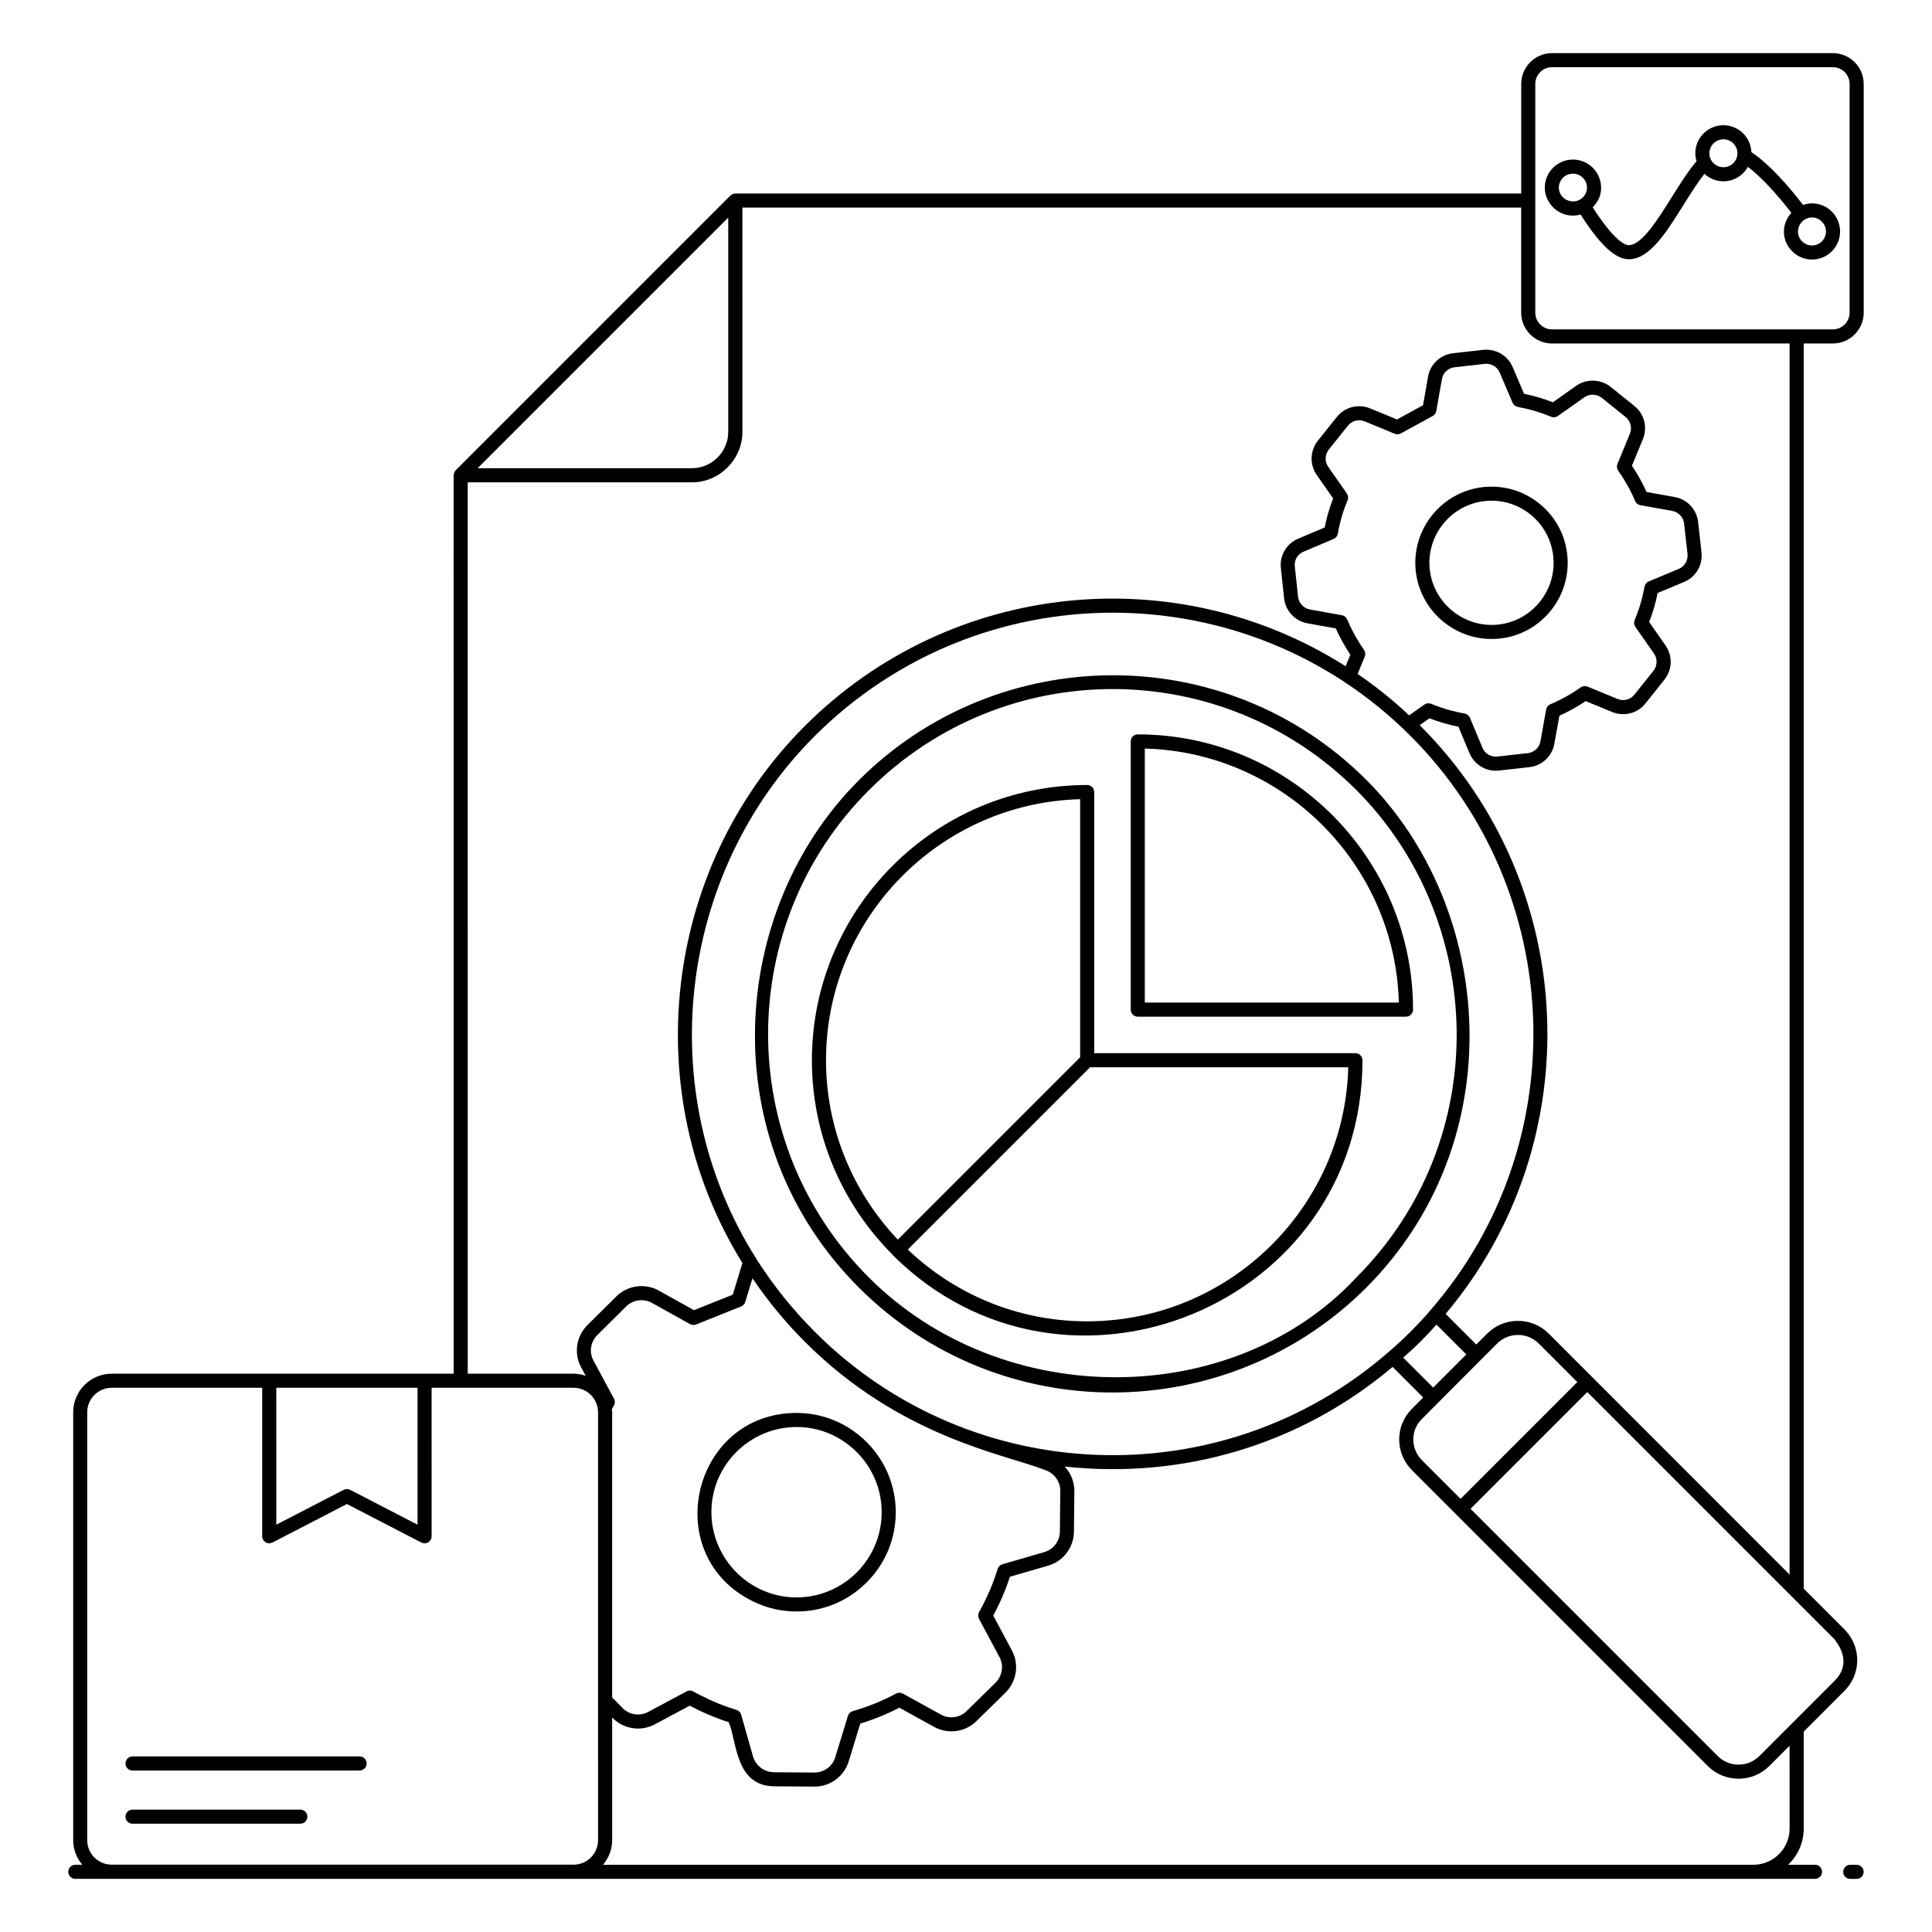
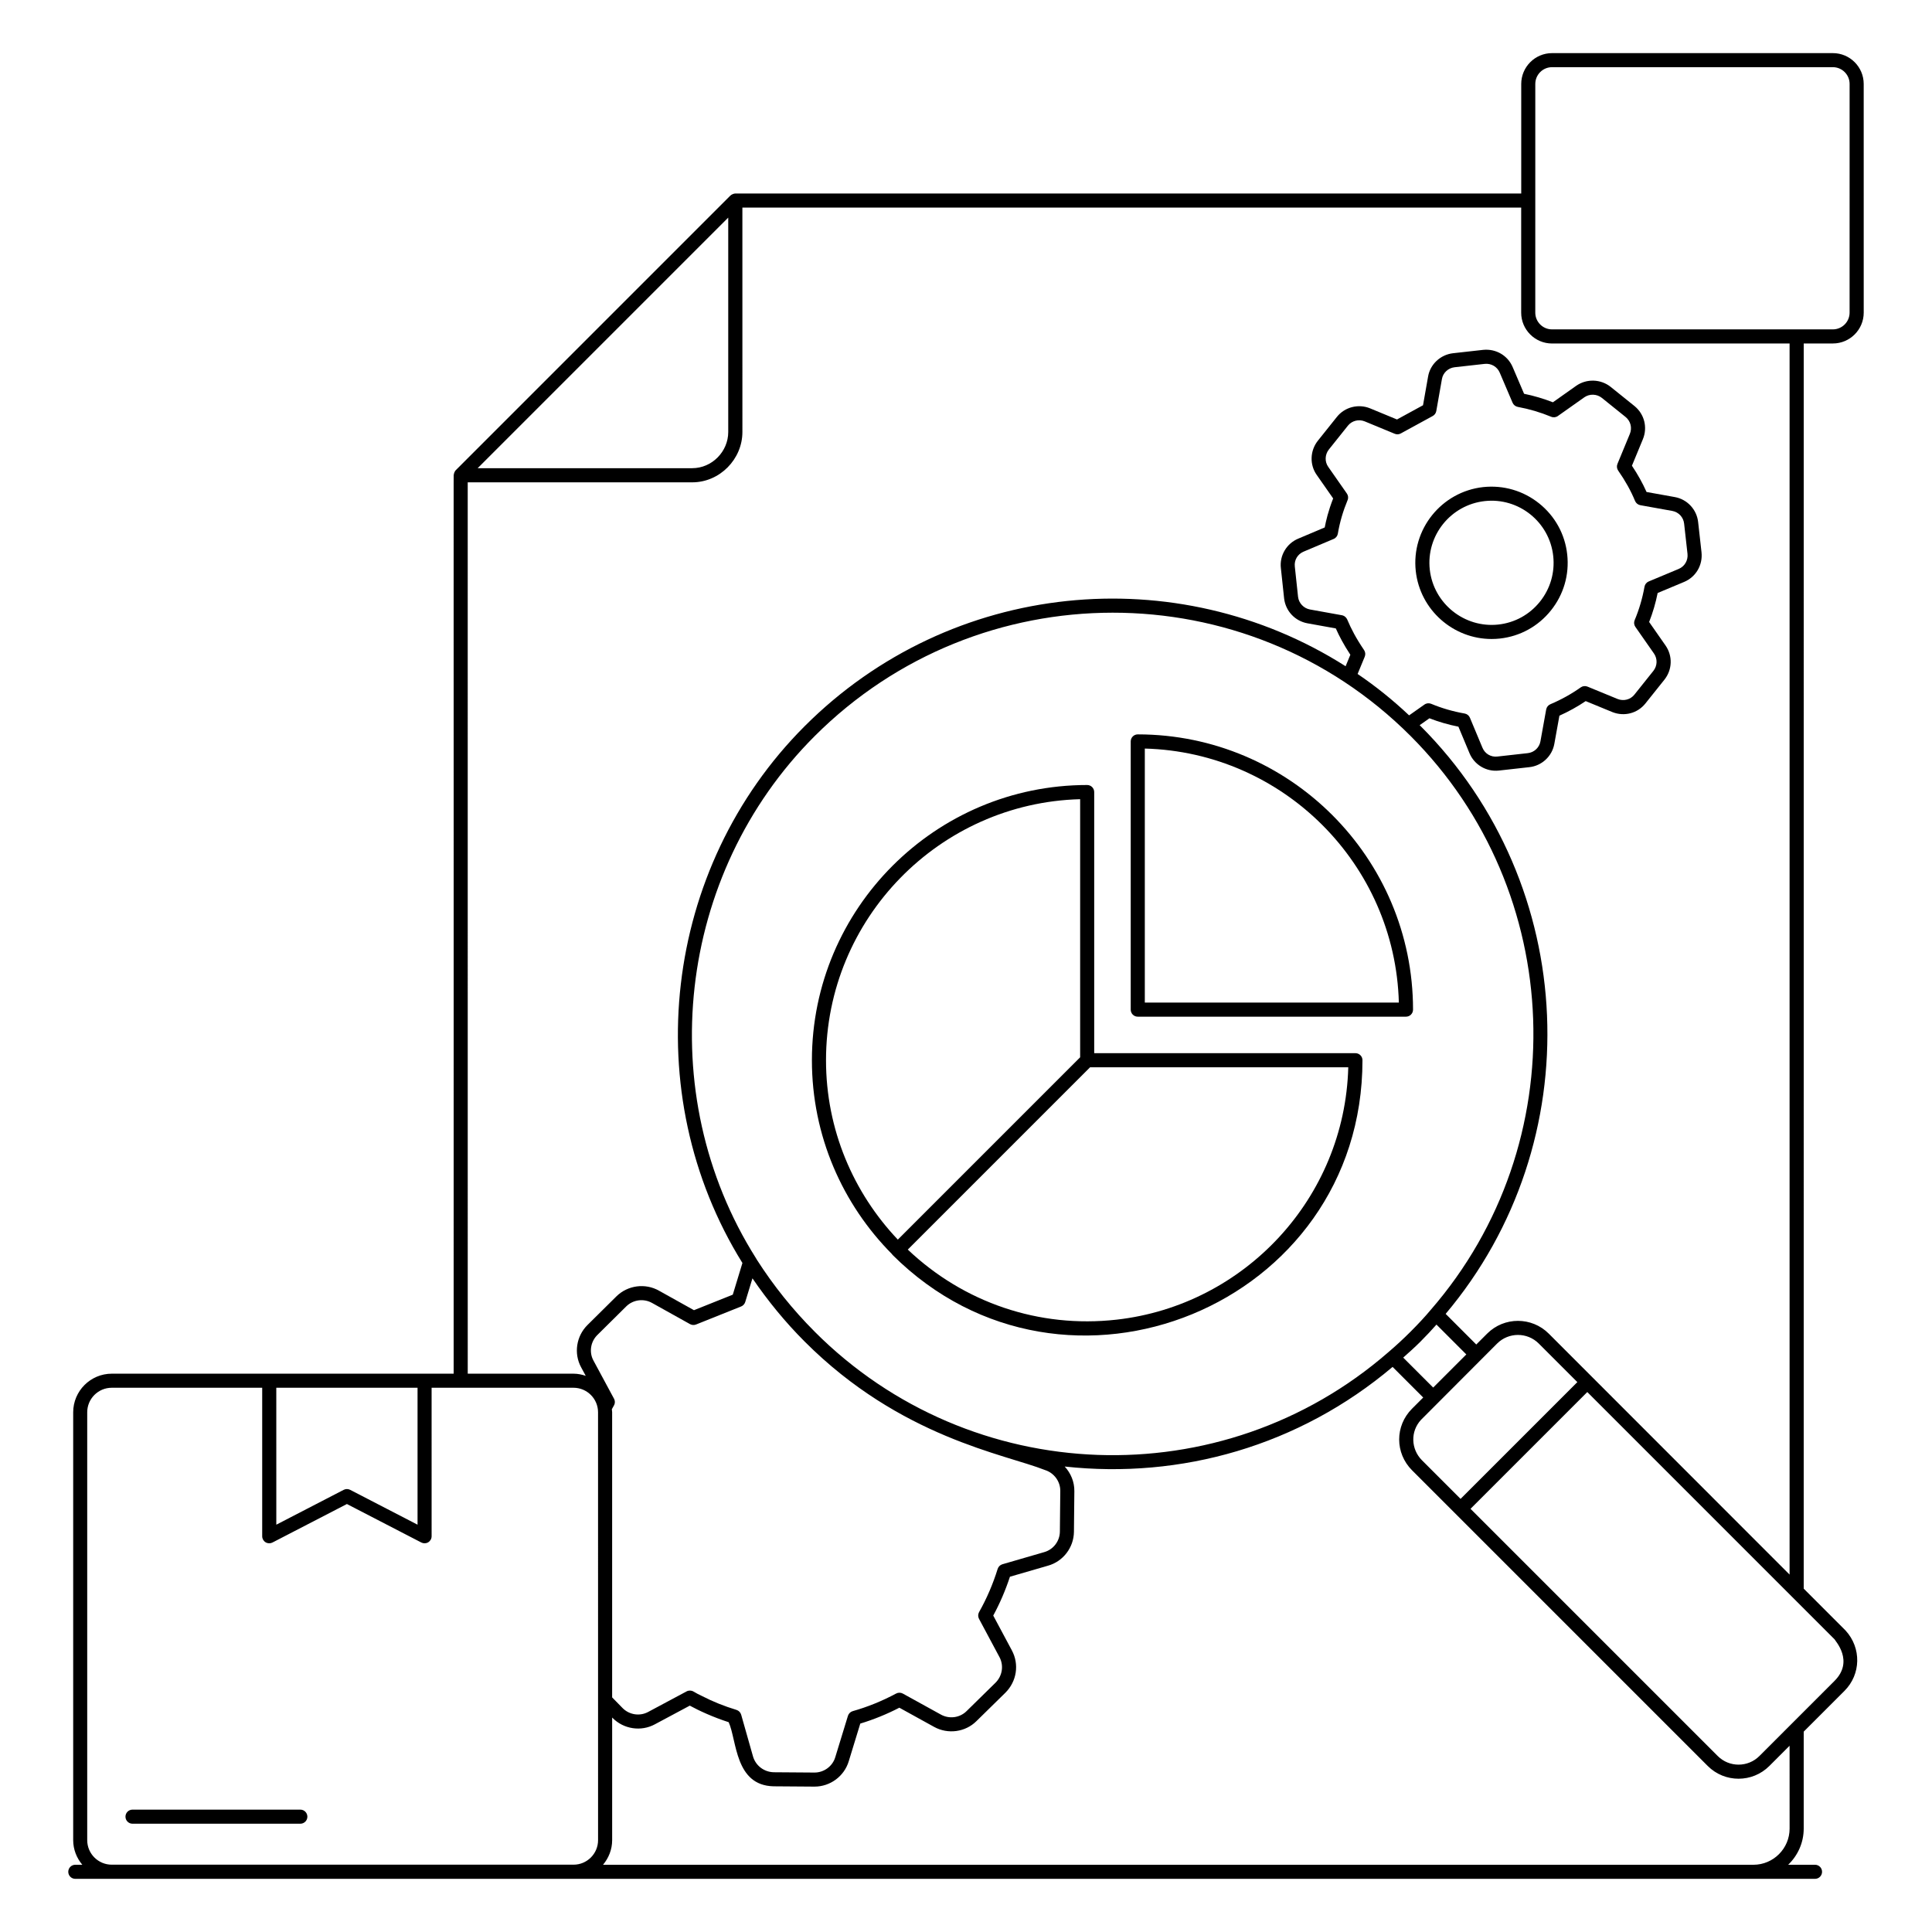
<svg xmlns="http://www.w3.org/2000/svg" fill="#000000" width="800px" height="800px" version="1.1" viewBox="144 144 512 512">
  <g>
-     <path d="m634.33 638.19c-1.031 0-1.867 0.836-1.867 1.867s0.836 1.867 1.867 1.867h1.691c1.031 0 1.867-0.836 1.867-1.867s-0.836-1.867-1.867-1.867z" />
    <path d="m445.52 413.43h71.082c1.031 0 1.867-0.836 1.867-1.867 0-40.223-32.723-72.945-72.949-72.945-1.031 0-1.867 0.836-1.867 1.867v71.078c0 1.035 0.836 1.867 1.867 1.867zm1.867-71.055c36.684 0.977 66.348 30.637 67.324 67.32l-67.324 0.004z" />
-     <path d="m506.07 485.24c38.961-39.07 33.934-100.57 0.047-134.54-37.398-37.398-97.867-36.625-134.54 0.102-34.582 34.582-38.711 95.633 0 134.39 37.398 37.398 97.734 36.809 134.5 0.047zm-131.81-2.691c-35.918-35.918-35.301-93.832 0-129.13 35.898-35.867 93.57-35.605 129.17-0.074 34.34 34.406 36.602 92.609-0.047 129.26-32.508 34.852-93.566 35.512-129.12-0.051z" />
    <path d="m505.07 424.97c0-1.031-0.836-1.867-1.867-1.867h-69.227v-69.199c0-1.031-0.836-1.867-1.867-1.867-40.223 0-72.945 32.723-72.945 72.945 0 20.023 8.117 38.18 21.227 51.375 0.051 0.066 0.078 0.145 0.137 0.203 45.73 45.598 124.54 13.496 124.54-51.59zm-142.17 0.012c0-37.539 30.043-68.195 67.348-69.188v68.402l-48.316 48.316c-11.762-12.414-19.031-29.121-19.031-47.531zm77.039 68.738c-20.641 2.336-40.59-4.555-55.367-18.566l48.301-48.305h68.43c-0.922 34.672-27.48 63.035-61.363 66.871z" />
-     <path d="m239.3 609.47h-60.176c-1.031 0-1.867 0.836-1.867 1.867s0.836 1.867 1.867 1.867h60.176c1.031 0 1.867-0.836 1.867-1.867s-0.836-1.867-1.867-1.867z" />
    <path d="m223.59 623.57h-44.473c-1.031 0-1.867 0.836-1.867 1.867s0.836 1.867 1.867 1.867h44.473c1.031 0 1.867-0.836 1.867-1.867-0.004-1.031-0.836-1.867-1.867-1.867z" />
    <path d="m637.9 166.25c0-4.508-3.668-8.172-8.172-8.172h-74.414c-4.508 0-8.172 3.668-8.172 8.172v29.035l-208.28-0.004c-0.352 0-1.02 0.238-1.363 0.609l-72.734 72.738c-0.195 0.195-0.449 0.699-0.496 1.113-0.105 0.852-0.008-12.477-0.043 238.3h-90.598c-5.641 0-10.23 4.59-10.23 10.23v113.39c0 2.488 0.93 4.746 2.414 6.519h-1.852c-1.031 0-1.867 0.836-1.867 1.867s0.836 1.867 1.867 1.867h461.04c1.031 0 1.867-0.836 1.867-1.867s-0.836-1.867-1.867-1.867h-7.113c2.527-2.426 4.117-5.82 4.117-9.594v-25.684l10.805-10.805c4.375-4.379 4.535-11.359 0.289-15.992l-11.094-11.102 0.004-329.98h7.727c4.508 0 8.172-3.668 8.172-8.172zm-300.91 35.422v56.828c0 5.141-4.277 9.578-9.57 9.578l-56.84 0.004zm-69.039 70.152h59.488c7.336 0 13.305-6.164 13.305-13.332l-0.004-59.477h206.39v27.844c0 4.508 3.668 8.172 8.172 8.172h62.957v326.25l-52.277-52.305c-0.004-0.004-0.008-0.012-0.012-0.016-0.004-0.004-0.012-0.008-0.016-0.012l-11.52-11.527c-4.5-4.5-11.82-4.504-16.32 0l-2.887 2.887-8.113-8.117c38.324-45.492 35.539-113.59-6.688-155.82-0.07-0.07-0.133-0.121-0.203-0.191l2.598-1.828c2.453 0.957 5.031 1.703 7.676 2.227l2.93 7.012c1.238 2.996 4.363 5.004 7.828 4.613l8.012-0.895c3.316-0.344 6.047-2.875 6.644-6.152l1.352-7.492c2.469-1.109 4.805-2.406 6.965-3.863l7.07 2.91c3.152 1.25 6.676 0.332 8.754-2.285l5.043-6.312c2.098-2.652 2.215-6.289 0.289-9.055l-4.344-6.223c0.965-2.445 1.734-5.066 2.258-7.688l7.023-2.938c3.102-1.301 4.953-4.438 4.602-7.824l-0.895-8.012c-0.348-3.316-2.875-6.047-6.152-6.641l-7.519-1.352c-1.031-2.324-2.332-4.656-3.875-6.961l2.898-7.016c1.297-3.133 0.402-6.672-2.234-8.809l-6.316-5.082c-2.617-2.074-6.356-2.199-9.102-0.285l-6.188 4.379c-2.492-0.969-5.008-1.711-7.641-2.254l-3.004-7.031c-1.301-3.102-4.426-4.941-7.824-4.606l-8.035 0.898c-3.336 0.398-6.039 2.953-6.578 6.195l-1.34 7.586-6.898 3.769-7.129-2.945c-3.106-1.277-6.734-0.348-8.809 2.277l-5.043 6.312c-2.086 2.637-2.203 6.363-0.289 9.055l4.352 6.227c-1.34 3.445-1.887 5.902-2.234 7.688l-7.004 2.961c-3.109 1.281-5.004 4.508-4.617 7.82l0.859 8.047c0.398 3.332 2.883 5.977 6.188 6.578l7.512 1.355c0.895 2.016 2.055 4.238 3.852 6.981l-1.254 3.039c-44.746-28.449-104.52-22.949-143.36 15.887-37.57 37.57-44.441 97.273-16.492 142.26l-2.555 8.395-10.285 4.113-9.246-5.156c-3.656-2.078-8.301-1.469-11.309 1.492l-7.644 7.57c-2.996 2.949-3.699 7.562-1.715 11.211l1.23 2.281c-1.02-0.34-2.09-0.57-3.219-0.57h-28.051zm135.5 301.19 5.41 10.117c1.207 2.246 0.785 4.984-1.043 6.812l-7.664 7.519c-1.785 1.777-4.586 2.156-6.809 0.918l-10.078-5.562c-0.555-0.305-1.223-0.309-1.781-0.012-3.711 1.984-7.578 3.555-11.496 4.66-0.609 0.176-1.09 0.645-1.277 1.25l-3.363 10.977c-0.723 2.391-2.973 4.051-5.492 4.051h-0.062l-10.719-0.078c-2.598-0.055-4.816-1.746-5.523-4.203l-3.133-11.047c-0.172-0.609-0.645-1.09-1.254-1.277-3.231-0.98-6.25-2.191-9.086-3.656-0.789-0.348-1.543-0.762-2.301-1.207-0.559-0.328-1.254-0.344-1.828-0.035l-10.191 5.449c-2.215 1.195-5 0.766-6.777-1.043l-2.758-2.82v-75.559c0-0.273-0.059-0.531-0.082-0.801 0.164-0.312 0.332-0.633 0.52-0.938 0.352-0.566 0.371-1.277 0.055-1.863l-5.453-10.121c-1.195-2.199-0.766-4.984 1.059-6.773l7.644-7.57c1.82-1.785 4.629-2.152 6.852-0.898l10.039 5.598c0.492 0.273 1.082 0.312 1.602 0.105l11.941-4.777c0.527-0.211 0.926-0.648 1.094-1.188l1.914-6.273c4.094 5.996 8.711 11.637 13.828 16.75 25.41 25.473 53.16 29.855 63.684 34.051 2.422 0.758 4.094 3.039 4.066 5.551l-0.109 10.781c-0.027 2.527-1.738 4.758-4.18 5.434l-11.047 3.207c-0.598 0.176-1.074 0.641-1.262 1.238-1.254 4.035-2.91 7.879-4.918 11.43-0.312 0.562-0.316 1.238-0.02 1.805zm-43.57-76.129c-5.742-5.742-10.883-12.137-15.277-19.004l-0.289-0.488c-27.516-43.598-20.973-101.77 15.566-138.3 43.582-43.582 114.33-43.656 157.91-0.074 41.262 41.262 43.633 108.06 5.375 152.1-1.52 1.812-3.289 3.727-5.414 5.848-1.863 1.863-3.812 3.66-5.801 5.359-44.121 38.406-110.7 36.043-152.07-5.434zm141.05-222.1-4.934-7.066c-0.965-1.359-0.898-3.25 0.16-4.586l5.043-6.312c1.055-1.332 2.887-1.801 4.469-1.152l7.949 3.285c0.523 0.219 1.109 0.191 1.605-0.086l8.469-4.625c0.496-0.273 0.844-0.758 0.941-1.312l1.496-8.488c0.273-1.633 1.648-2.914 3.332-3.117l8.008-0.895c1.727-0.18 3.324 0.762 3.988 2.344l3.394 7.953c0.246 0.57 0.762 0.984 1.375 1.102 3.074 0.57 5.973 1.426 8.848 2.613 0.59 0.246 1.27 0.168 1.789-0.203l7.004-4.953c1.398-0.973 3.301-0.906 4.629 0.145l6.301 5.07c1.336 1.086 1.793 2.887 1.133 4.484l-3.285 7.949c-0.246 0.59-0.168 1.262 0.195 1.781 1.863 2.664 3.367 5.367 4.469 8.039 0.246 0.586 0.77 1.012 1.395 1.125l8.504 1.527c1.652 0.301 2.93 1.684 3.106 3.371l0.895 8.008c0.18 1.723-0.762 3.324-2.332 3.984l-7.949 3.32c-0.586 0.246-1.008 0.773-1.117 1.398-0.535 3.023-1.434 6.086-2.606 8.852-0.25 0.59-0.18 1.27 0.191 1.793l4.922 7.051c0.977 1.402 0.914 3.254-0.148 4.598l-5.043 6.312c-1.055 1.32-2.852 1.777-4.434 1.148l-7.988-3.285c-0.594-0.246-1.27-0.164-1.793 0.203-2.441 1.734-5.148 3.238-8.047 4.469-0.578 0.246-0.996 0.766-1.109 1.387l-1.527 8.469c-0.301 1.656-1.684 2.934-3.371 3.106l-8.035 0.898c-1.703 0.203-3.297-0.734-3.957-2.336l-3.32-7.949c-0.246-0.586-0.773-1.008-1.402-1.117-3.082-0.539-6.062-1.402-8.855-2.57-0.59-0.246-1.27-0.176-1.793 0.195l-4.066 2.863c-4.289-4.047-8.867-7.727-13.648-10.969l1.891-4.582c0.238-0.582 0.172-1.242-0.184-1.762-2.117-3.117-3.402-5.582-4.449-8.07-0.215-0.523-0.734-1.023-1.426-1.152l-8.469-1.527c-1.652-0.301-2.945-1.68-3.144-3.328l-0.859-8.043c-0.199-1.707 0.734-3.297 2.344-3.961l7.949-3.359c0.59-0.246 1.008-0.781 1.113-1.414 0.508-3.051 1.41-6.043 2.57-8.848 0.258-0.582 0.184-1.254-0.184-1.773zm19.457 224.81c1.637-1.633 3.019-3.125 4.293-4.566l7.91 7.91-8.781 8.781-7.945-7.941c1.531-1.363 3.066-2.727 4.523-4.184zm20.363 0.461c3.043-3.039 7.992-3.047 11.043 0l10.219 10.219-30.945 30.945-10.219-10.219c-2.977-2.977-3.094-7.691-0.266-10.73zm-323.53 11.715h37.434v36.289l-17.859-9.238c-0.27-0.137-0.562-0.207-0.855-0.207s-0.59 0.07-0.855 0.207l-17.859 9.238zm85.273 119.89c0 3.582-2.914 6.5-6.5 6.5h-122.38c-3.586 0-6.5-2.914-6.5-6.5v-113.39c0-3.586 2.914-6.5 6.5-6.5h39.871v39.355c0 0.652 0.34 1.254 0.898 1.594 0.555 0.34 1.25 0.359 1.824 0.066l19.727-10.203 19.727 10.203c0.562 0.289 1.258 0.281 1.824-0.066 0.559-0.34 0.898-0.941 0.898-1.594l-0.004-39.355h37.609c3.586 0 6.5 2.914 6.5 6.5zm315.77-3.07c0 5.289-4.301 9.594-9.59 9.594l-304.86-0.004c1.484-1.777 2.414-4.031 2.414-6.519v-32.5l0.094 0.098c2.938 2.984 7.543 3.688 11.203 1.715l9.277-4.961c2.43 1.34 6.312 3.109 10.305 4.387 2.195 4.844 1.613 16.77 11.918 16.992l10.738 0.078h0.102c4.148 0 7.859-2.746 9.055-6.695l3.066-10.008c3.519-1.062 6.996-2.473 10.355-4.207l9.191 5.074c3.672 2.039 8.301 1.41 11.246-1.527l7.664-7.519c3.016-3.012 3.699-7.527 1.707-11.23l-4.93-9.215c1.758-3.238 3.242-6.691 4.426-10.293l10.07-2.922c4.008-1.109 6.844-4.805 6.891-8.988l0.109-10.781c0.027-2.457-0.945-4.766-2.559-6.512 30.785 3.363 62.094-5.445 86.898-26.402l8.113 8.113-2.961 2.961c-4.559 4.559-4.531 11.785 0 16.32l78.367 78.367c4.516 4.512 11.828 4.488 16.32 0l5.363-5.363zm11.91-50.152c0.137 0.375 5.262 5.75-0.012 11.023l-19.902 19.902c-3.047 3.047-8 3.047-11.043 0l-65.512-65.512 30.945-30.945zm3.988-351.59c0 2.449-1.992 4.441-4.441 4.441h-74.414c-2.449 0-4.441-1.992-4.441-4.441l0.004-60.605c0-2.449 1.992-4.441 4.441-4.441h74.414c2.449 0 4.441 1.992 4.441 4.441z" />
-     <path d="m624.21 197.89c-0.824 0-1.613 0.168-2.363 0.422-3.797-4.918-8.898-10.789-13.703-13.992-0.168-3.961-3.418-7.137-7.422-7.137-4.109 0-7.449 3.344-7.449 7.449 0 0.727 0.137 1.414 0.336 2.078-2.246 2.66-4.441 6.121-6.566 9.523-3.734 5.973-7.965 12.742-11.418 12.742-1.57 0-4.879-2.719-9.543-10.043 1.34-1.359 2.231-3.019 2.231-5.184 0-4.117-3.348-7.465-7.465-7.465s-7.465 3.348-7.465 7.465c0 3.719 3.117 7.391 7.465 7.391 0.711 0 1.395-0.105 2.031-0.285 5.031 7.938 9.215 11.852 12.746 11.852 5.523 0 9.926-7.043 14.582-14.496 1.801-2.883 3.652-5.812 5.477-8.152 1.328 1.227 3.094 1.992 5.043 1.992 2.797 0 5.211-1.559 6.484-3.832 3.297 2.496 7.285 6.707 11.527 12.184-1.324 1.465-1.988 3.266-1.988 4.953 0 4.215 3.496 7.426 7.465 7.426 4.094 0 7.426-3.332 7.426-7.426-0.004-4.117-3.336-7.465-7.43-7.465zm-63.371-0.512c-2.269-0.051-3.731-1.844-3.731-3.629 0-2.059 1.676-3.731 3.731-3.731 2.059 0 3.731 1.676 3.731 3.731 0.004 1.887-1.641 3.676-3.731 3.629zm39.883-9.059c-2.051 0-3.719-1.652-3.719-3.684 0-2.051 1.668-3.719 3.719-3.719s3.723 1.668 3.723 3.719c0 2.031-1.672 3.684-3.723 3.684zm23.488 20.73c-2.051 0-3.731-1.66-3.731-3.695 0-1.887 1.574-3.731 3.731-3.731 2.004 0 3.695 1.711 3.695 3.731-0.004 2.039-1.66 3.695-3.695 3.695z" />
    <path d="m519.19 295.34c1.145 10.32 9.934 18 20.098 18 0.723 0 1.453-0.039 2.184-0.117 5.352-0.586 10.16-3.227 13.535-7.441 3.379-4.215 4.914-9.492 4.32-14.852-0.582-5.348-3.227-10.148-7.441-13.523-4.211-3.371-9.469-4.891-14.824-4.324-11.062 1.227-19.078 11.211-17.871 22.254v0.004zm18.281-18.547c9.012-1 17.164 5.535 18.148 14.547 0.484 4.371-0.766 8.672-3.519 12.109-2.754 3.434-6.668 5.586-11.027 6.062-9 0.977-17.168-5.562-18.168-14.578-0.988-9.004 5.547-17.141 14.566-18.141z" />
-     <path d="m370.16 523.22c-4.332-3.066-9.445-4.719-14.797-4.777h-0.223c-27.828 0-36.574 37.836-11.5 49.98 3.606 1.754 7.43 2.637 11.488 2.637 6.902 0 13.414-2.664 18.367-7.527 5.027-4.934 7.832-11.523 7.887-18.551 0.09-8.637-4.109-16.773-11.223-21.762zm-15.035 44.105c-0.082 0-0.188 0.027-0.246 0-12.438-0.094-22.457-10.422-22.348-22.805 0.105-12.363 10.23-22.348 22.605-22.348h0.191c4.582 0.051 8.969 1.465 12.684 4.098 6.113 4.285 9.719 11.266 9.641 18.68-0.105 12.371-10.176 22.375-22.527 22.375z" />
  </g>
</svg>